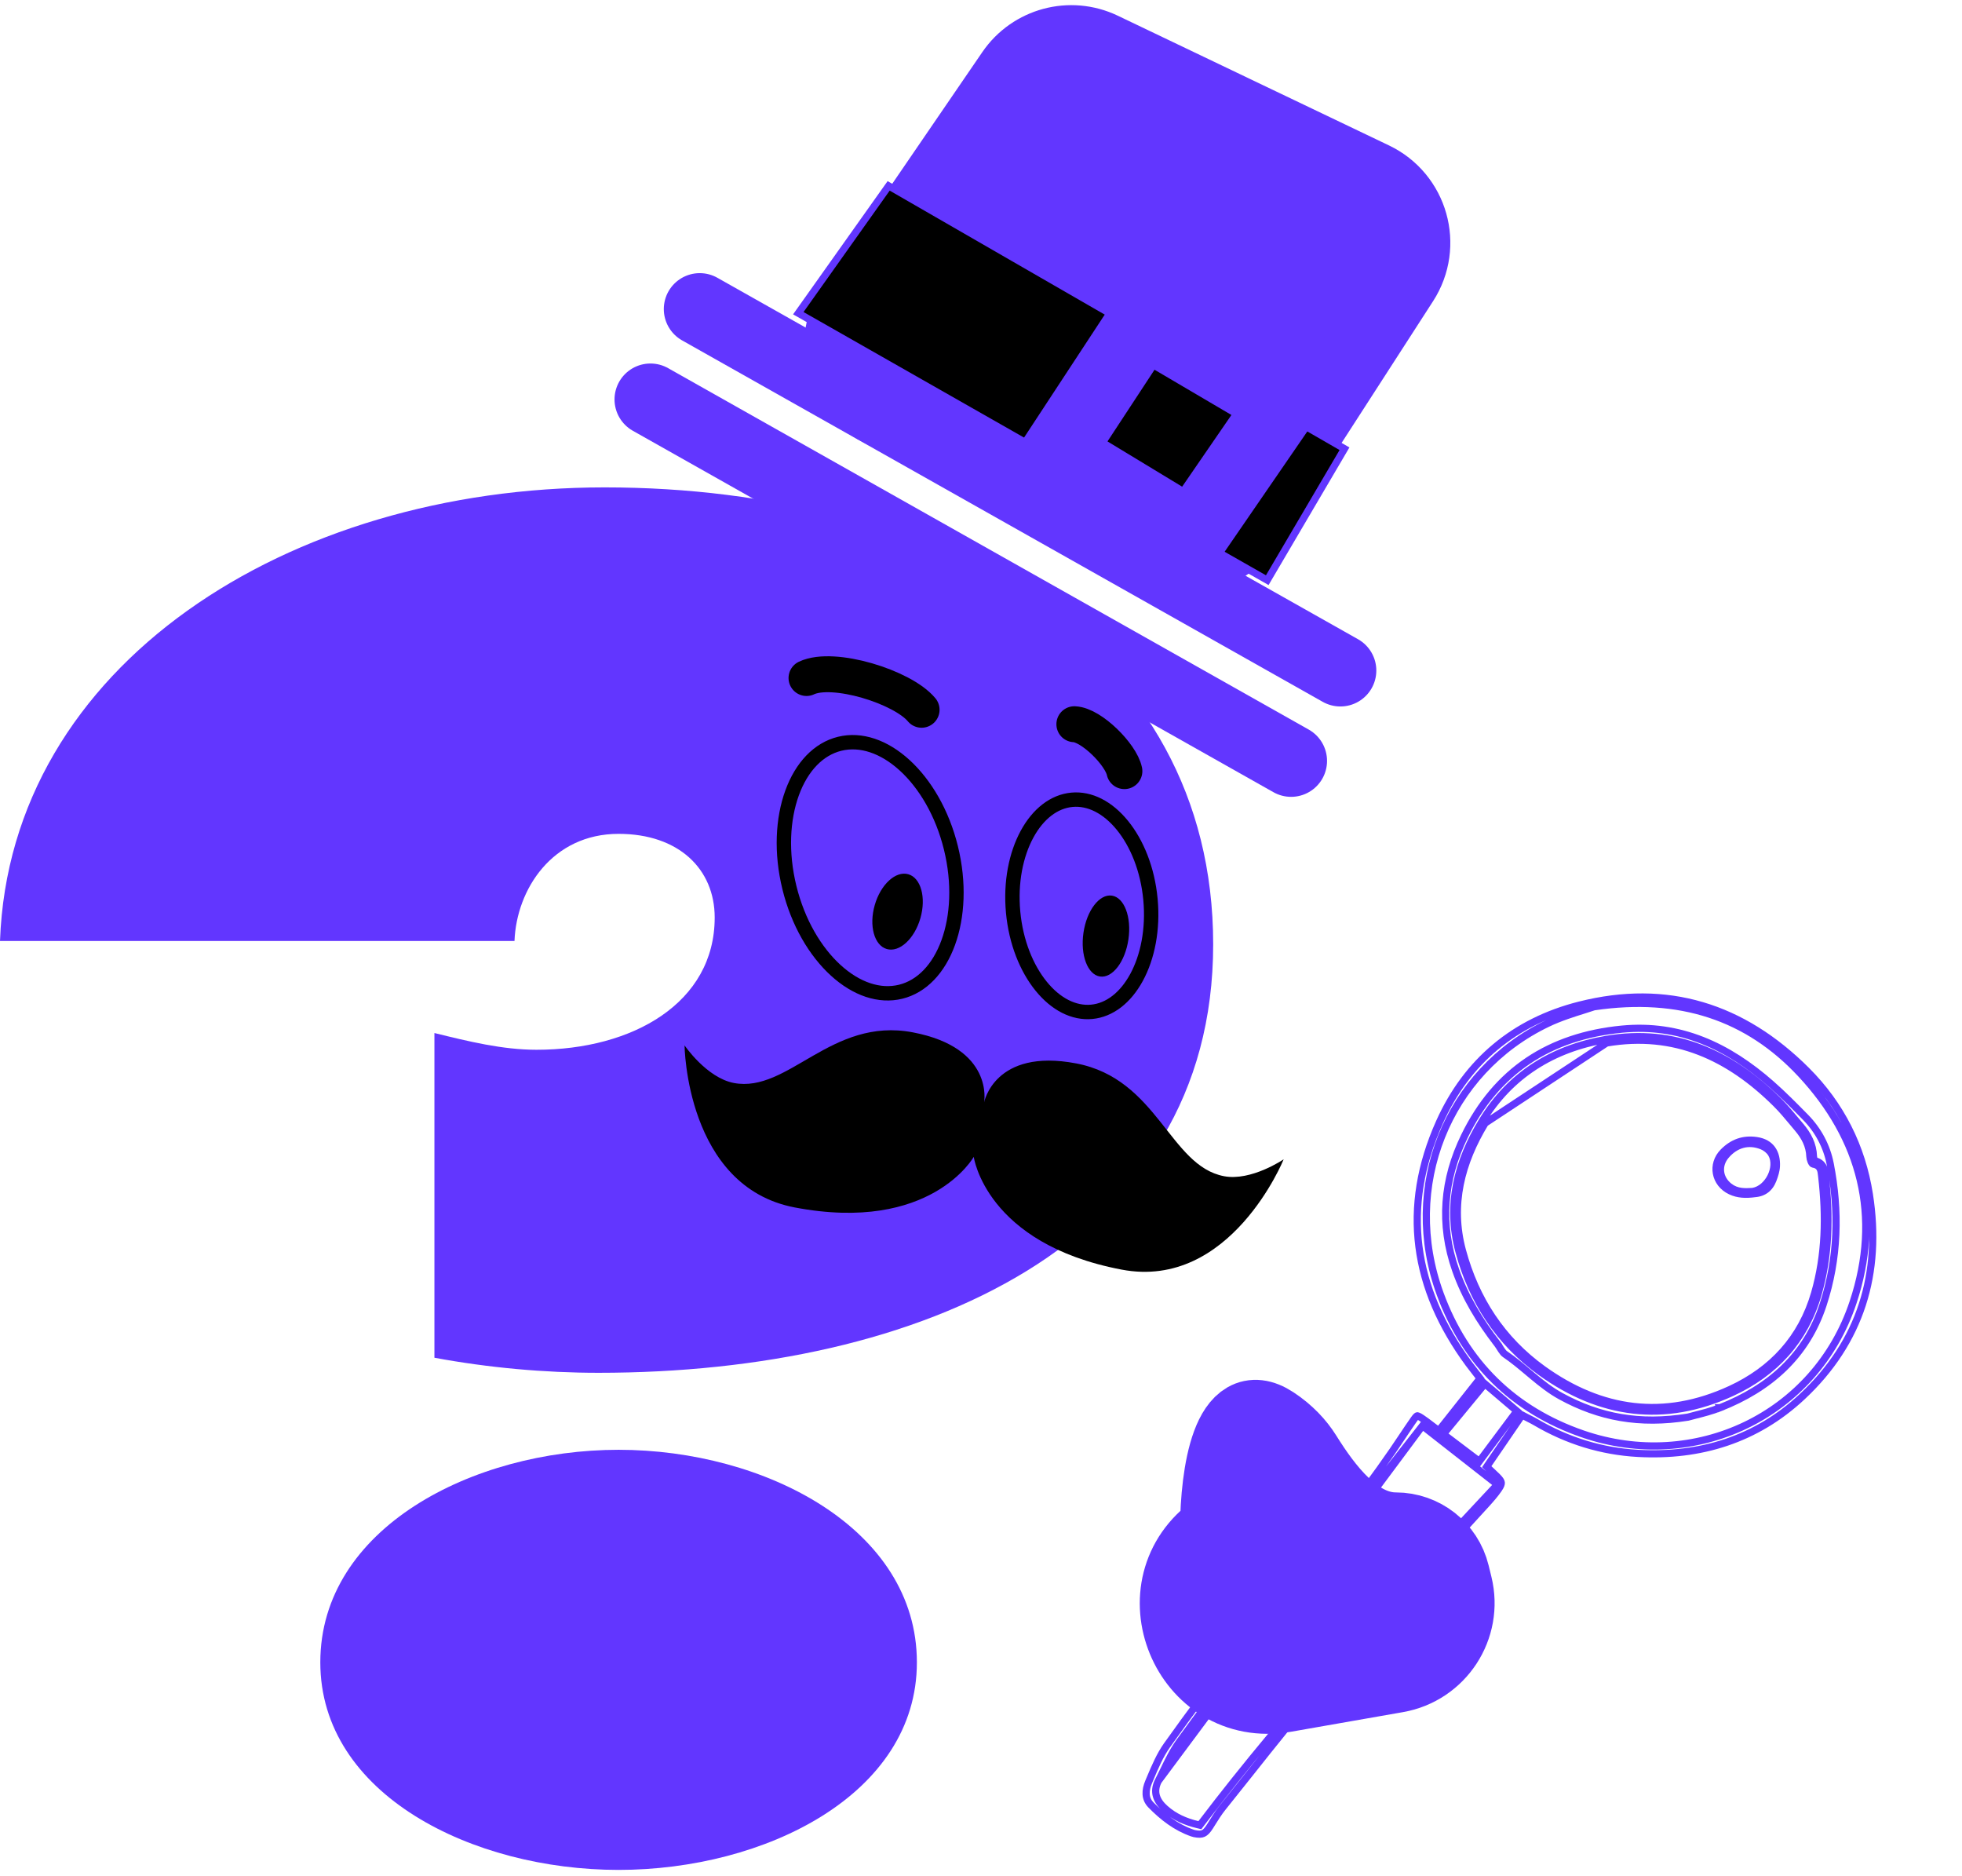
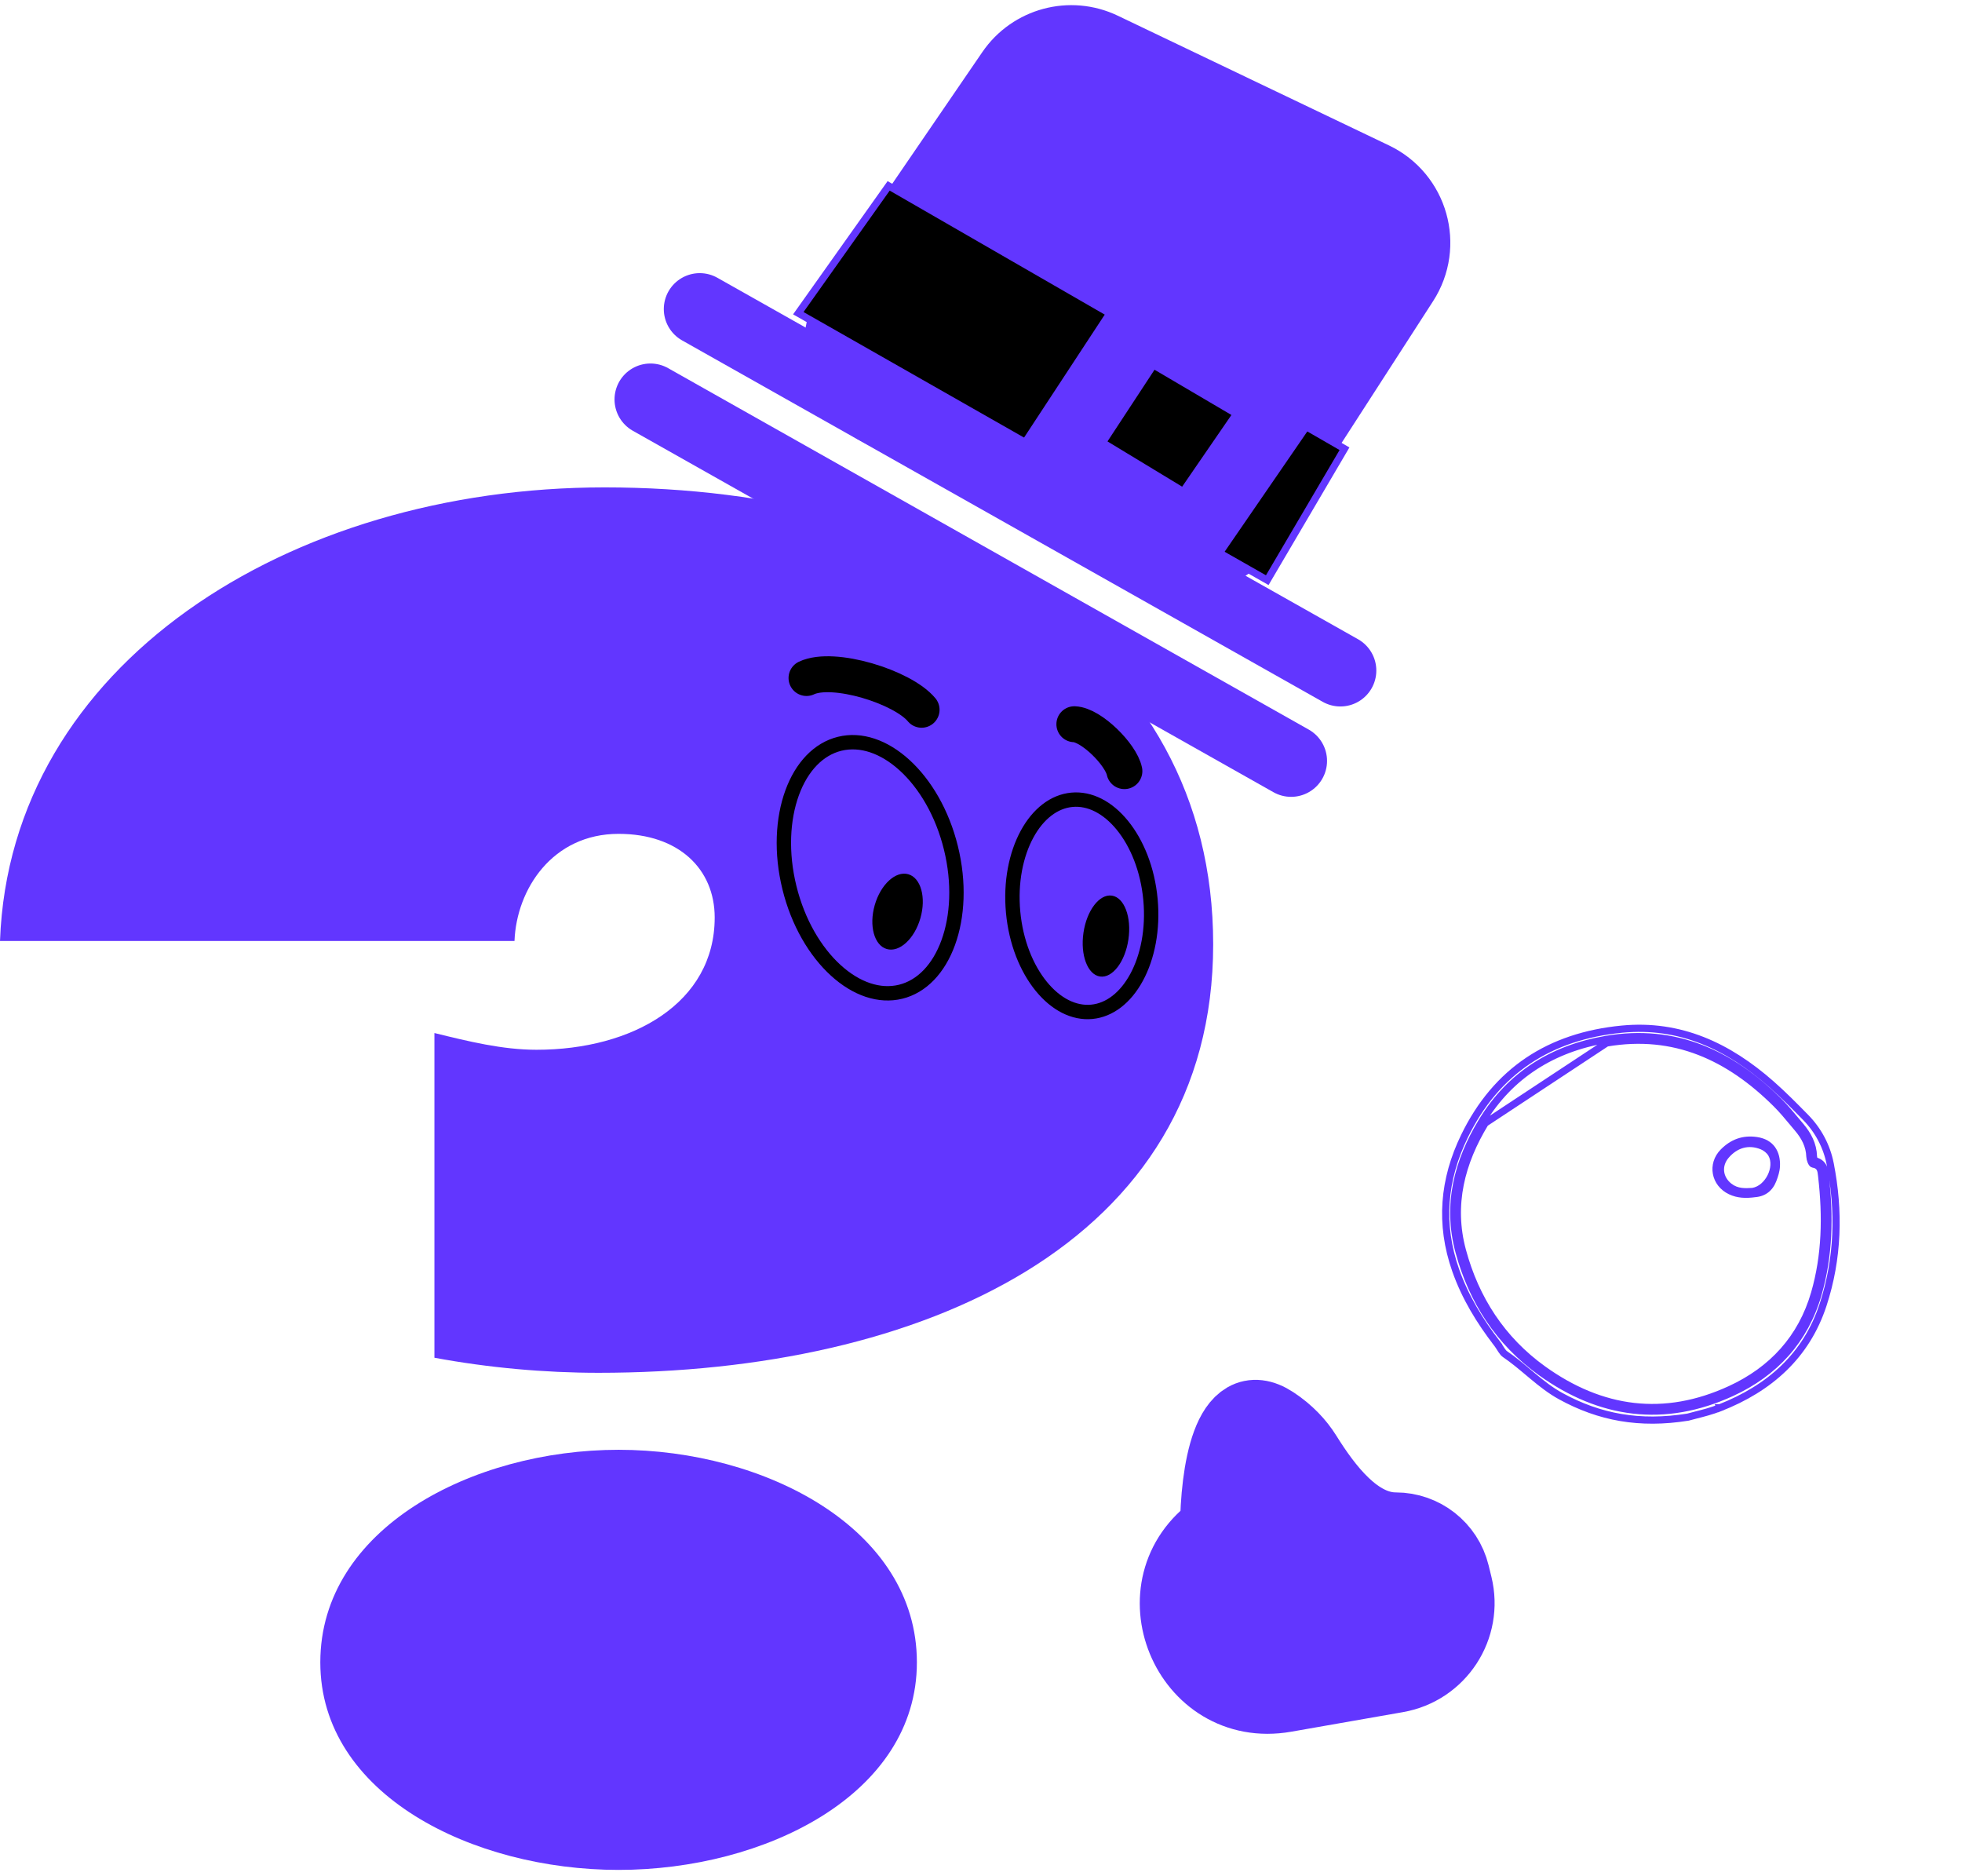
<svg xmlns="http://www.w3.org/2000/svg" width="273" height="261" viewBox="0 0 273 261" fill="none">
-   <path d="M197.925 198.356L198.318 198.665C199.759 199.793 201.252 200.962 202.785 202.163C204.455 203.471 206.175 204.817 207.93 206.192L208.359 206.529L207.987 206.927L207.209 207.76C193.255 222.696 179.436 237.488 167.153 253.658L166.956 253.917L166.639 253.842C164.983 253.447 163.427 252.793 162.09 251.586C161.545 251.094 161.106 250.537 160.912 249.886C160.713 249.217 160.791 248.512 161.168 247.775L197.925 198.356ZM197.925 198.356L197.616 198.75M197.925 198.356L197.616 198.75M197.616 198.75C197.05 199.474 196.497 200.179 195.954 200.871C194.91 202.203 193.901 203.489 192.898 204.778L192.898 204.778M197.616 198.75L192.898 204.778M192.898 204.778C191.262 206.879 189.625 208.978 187.988 211.078M192.898 204.778L187.988 211.078M187.988 211.078C183.738 216.528 179.487 221.98 175.27 227.456M187.988 211.078L175.27 227.456M175.27 227.456C171.498 232.352 167.756 237.279 164.132 242.292M175.27 227.456L164.132 242.292M164.132 242.292C163.228 243.542 162.537 244.971 161.871 246.35M164.132 242.292L161.871 246.35M161.871 246.35C161.636 246.834 161.405 247.313 161.168 247.775L161.871 246.35ZM210.786 196.68L211.067 196.304L210.709 196C209.883 195.298 209.082 194.617 208.275 193.93C207.85 193.57 207.425 193.208 206.993 192.841L206.606 192.512L206.283 192.904C204.874 194.614 203.549 196.222 202.206 197.852L201.166 199.113L200.835 199.515L201.25 199.83C202.713 200.937 204.03 201.934 205.437 202.999L205.839 203.303L206.14 202.9C206.656 202.209 207.158 201.536 207.655 200.871C208.7 199.472 209.72 198.107 210.786 196.68ZM221.841 140.054L221.793 140.061L221.747 140.077C221.363 140.212 220.886 140.361 220.348 140.529C218.925 140.973 217.07 141.552 215.361 142.369C201.385 149.04 194.929 165.137 200.401 180.034C203.909 189.583 210.623 196.182 220.265 199.498L220.428 199.026L220.265 199.498C235.7 204.807 252.567 197.07 257.847 181.167C261.81 169.23 258.985 158.403 250.566 149.386L250.566 149.386C243.169 141.464 233.737 138.317 221.841 140.054ZM212.185 197.064L211.791 196.858L211.541 197.224C210.017 199.449 208.589 201.534 207.108 203.696L206.867 204.048L207.178 204.342C207.303 204.46 207.427 204.576 207.55 204.69C207.813 204.935 208.07 205.174 208.322 205.426C208.749 205.852 208.873 206.087 208.893 206.264C208.913 206.433 208.852 206.682 208.512 207.175C208.018 207.891 207.433 208.559 206.825 209.228L206.825 209.228C204.444 211.85 202.051 214.464 199.656 217.078C194.399 222.818 189.137 228.563 184.003 234.415L184.342 234.713L184.003 234.415C180.515 238.391 177.22 242.544 173.934 246.685C172.661 248.289 171.389 249.892 170.108 251.482L170.108 251.482C169.567 252.154 169.105 252.896 168.663 253.605C168.561 253.77 168.46 253.932 168.359 254.091C167.991 254.673 167.716 254.941 167.438 255.066C167.166 255.189 166.802 255.214 166.156 255.084L166.155 255.084C166.078 255.069 165.996 255.041 165.877 254.999L165.876 254.999C163.644 254.215 161.805 252.8 160.141 251.097C159.281 250.217 159.334 249.065 159.835 247.885L159.835 247.885C159.897 247.737 159.96 247.59 160.022 247.442C160.718 245.796 161.4 244.18 162.382 242.801C165.611 238.27 168.937 233.804 172.373 229.43L171.98 229.121L172.373 229.429C174.476 226.752 176.618 224.097 178.762 221.439C183.923 215.04 189.098 208.625 193.777 201.839L193.777 201.839C194.238 201.17 194.678 200.511 195.115 199.856C195.645 199.062 196.172 198.273 196.73 197.476C196.88 197.262 196.988 197.129 197.075 197.048C197.157 196.97 197.191 196.967 197.191 196.967C197.193 196.967 197.23 196.959 197.341 197.005C197.456 197.053 197.61 197.141 197.831 197.288L197.831 197.288C198.261 197.574 198.665 197.882 199.113 198.224C199.33 198.389 199.556 198.563 199.802 198.745L200.191 199.034L200.492 198.654C201.152 197.821 201.805 196.995 202.457 196.172C203.537 194.808 204.612 193.449 205.705 192.068L205.948 191.762L205.709 191.453C205.537 191.228 205.371 191.017 205.211 190.812C204.908 190.425 204.625 190.063 204.349 189.688L204.349 189.688C196.655 179.234 194.959 168.002 200.3 156.113C204.101 147.652 210.745 142.116 219.769 139.834L219.66 139.403L219.769 139.834C231.981 136.746 242.48 140.059 251.355 148.918L251.355 148.918C256.159 153.713 259.075 159.543 260.111 166.173C261.818 177.107 258.923 186.683 250.76 194.307C244.383 200.262 236.606 202.672 227.917 202.193C222.841 201.912 218.085 200.437 213.683 197.851C213.402 197.685 213.101 197.532 212.757 197.358C212.579 197.267 212.389 197.171 212.185 197.064Z" stroke="#6236FF" />
  <path d="M203.005 174.108C204.855 180.965 208.587 186.715 214.399 190.896L214.399 190.896C222.652 196.83 231.602 198.061 240.974 193.741C246.928 190.996 251.114 186.47 252.969 180.058L252.969 180.058C254.53 174.663 254.611 169.161 253.983 163.663L253.556 163.712L253.983 163.663C253.978 163.62 253.973 163.573 253.968 163.524C253.934 163.199 253.889 162.768 253.72 162.405C253.615 162.178 253.458 161.963 253.223 161.792C253.022 161.645 252.783 161.544 252.507 161.484C252.49 161.454 252.471 161.414 252.45 161.364C252.379 161.191 252.336 160.997 252.332 160.887L252.332 160.887C252.28 159.189 251.525 157.834 250.524 156.653L250.524 156.652C250.297 156.385 250.069 156.112 249.84 155.838C249.098 154.947 248.338 154.034 247.504 153.205C240.883 146.62 233.119 142.956 223.459 144.608L223.458 144.608C216.073 145.89 210.168 149.51 206.223 155.986L206.223 155.986C202.839 161.543 201.246 167.589 203.005 174.108ZM203.005 174.108L203.488 173.978M203.005 174.108C203.005 174.108 203.005 174.108 203.005 174.108L203.488 173.978M203.488 173.978C201.774 167.626 203.315 161.722 206.65 156.246L223.544 145.101C233.001 143.484 240.61 147.054 247.151 153.56C247.967 154.37 248.707 155.258 249.446 156.145C249.677 156.423 249.909 156.701 250.142 156.976C251.102 158.108 251.785 159.357 251.833 160.903C251.844 161.273 252.081 161.918 252.292 161.952C253.314 162.117 253.392 162.847 253.469 163.565C253.474 163.617 253.48 163.669 253.486 163.72C254.109 169.177 254.026 174.608 252.489 179.919C250.677 186.18 246.598 190.598 240.765 193.287C231.569 197.526 222.809 196.328 214.691 190.49C208.98 186.382 205.311 180.734 203.488 173.978ZM239.326 195.846C238.15 196.307 236.941 196.614 235.938 196.868C235.543 196.969 235.18 197.061 234.865 197.151C228.135 198.227 222.546 197.18 217.173 194.237L217.173 194.237C215.759 193.462 214.514 192.478 213.269 191.441C213.064 191.27 212.859 191.098 212.653 190.925C211.617 190.055 210.56 189.166 209.414 188.389C209.241 188.271 209.086 188.081 208.907 187.81C208.859 187.737 208.806 187.653 208.75 187.564C208.622 187.36 208.476 187.128 208.327 186.934L207.931 187.239L208.327 186.934C205.902 183.788 203.87 180.474 202.548 176.714C200.291 170.291 200.842 164.083 203.772 158.066L203.772 158.066C208.204 148.961 215.641 144.148 225.67 143.176C233.78 142.39 240.482 145.559 246.457 150.816C248.119 152.279 249.684 153.861 251.249 155.459C253.005 157.253 254.174 159.47 254.649 161.861L254.649 161.862C255.962 168.478 255.773 175.103 253.673 181.513L253.673 181.513C251.346 188.622 246.212 193.142 239.326 195.846ZM239.326 195.846L239.508 196.312L239.325 195.846C239.325 195.846 239.326 195.846 239.326 195.846ZM255.135 161.765L255.139 161.764L255.135 161.765Z" stroke="#6236FF" />
  <path d="M181.701 202.378C180.69 200.762 179.247 199.202 177.23 197.87C170.854 193.661 169.241 205.061 169.191 212.623C157.815 220.538 165.162 238.379 178.813 235.988L194.357 233.265C200.283 232.227 204.094 226.393 202.664 220.549L202.274 218.957C201.364 215.238 198.031 212.623 194.202 212.623C188.788 212.623 184.573 206.968 181.701 202.378Z" fill="#6236FF" />
  <path d="M169.207 214.325C169.193 213.787 169.188 213.217 169.191 212.623M169.191 212.623C169.241 205.061 170.854 193.661 177.23 197.87C179.247 199.202 180.69 200.762 181.701 202.378C184.573 206.968 188.788 212.623 194.202 212.623V212.623C198.031 212.623 201.364 215.238 202.274 218.957L202.664 220.549C204.094 226.393 200.283 232.227 194.357 233.265L178.813 235.988C165.162 238.379 157.815 220.538 169.191 212.623V212.623Z" stroke="#6236FF" stroke-width="10" stroke-linecap="round" />
  <path d="M60.447 188.887C67.968 190.284 75.767 190.983 83.288 190.983C128.136 190.983 168.806 173.053 168.806 131.373C168.806 90.159 130.643 67.805 84.124 67.805C40.112 67.805 1.393 92.487 0 130.907H71.589C71.868 123.689 76.882 116.005 86.074 116.005C94.431 116.005 99.445 120.895 99.445 127.647C99.445 139.523 88.024 146.043 74.653 146.043C69.918 146.043 65.182 144.878 60.447 143.714V188.887ZM86.074 201.694C65.739 201.694 44.569 212.638 44.569 231.266C44.569 249.661 65.739 260.14 86.074 260.14C106.409 260.14 127.579 249.661 127.579 231.266C127.579 212.638 106.409 201.694 86.074 201.694Z" fill="#6236FF" />
  <path d="M118.626 42.489L140.811 10.07C143.596 6.001 148.93 4.569 153.378 6.696L191.115 24.744C196.552 27.344 198.471 34.125 195.203 39.188L173.312 73.101C170.524 77.421 164.914 78.923 160.341 76.573L122.308 57.031C116.954 54.28 115.226 47.457 118.626 42.489Z" fill="#6236FF" stroke="#6236FF" stroke-width="10" stroke-linecap="round" />
  <path d="M90.507 55.571L179.649 105.856" stroke="#6236FF" stroke-width="10" stroke-linecap="round" />
  <path d="M97.364 42.999L186.506 93.284" stroke="#6236FF" stroke-width="10" stroke-linecap="round" />
  <path d="M111.079 43.571L123.65 25.857L187.078 62.428L176.331 80.713L111.079 43.571Z" fill="black" stroke="#6236FF" stroke-linecap="round" />
  <path d="M147.077 62.999L159.077 44.714L178.505 56.142L165.934 74.428L147.077 62.999Z" stroke="#6236FF" stroke-width="10" stroke-linecap="round" />
  <path fill-rule="evenodd" clip-rule="evenodd" d="M243.809 165.261C245.64 164.96 246.946 162.309 246.061 160.778C245.841 160.396 245.401 160.056 244.984 159.888C243.313 159.213 241.726 159.667 240.525 161.075C239.548 162.221 239.713 163.716 240.903 164.662C241.811 165.385 242.859 165.317 243.809 165.261ZM244.264 166.547C242.951 166.726 241.743 166.698 240.58 166.147C238.066 164.958 237.489 161.869 239.445 159.901C240.83 158.507 242.479 157.893 244.47 158.182C246.824 158.524 247.773 160.246 247.673 162.276C247.639 162.961 247.416 163.66 247.167 164.309C246.651 165.657 245.649 166.429 244.264 166.547Z" fill="#6236FF" />
-   <path d="M170.315 163.632C162.737 162.191 161.109 150.103 149.741 147.941C138.374 145.78 136.933 153.359 136.933 153.359C136.933 153.359 138.374 145.78 127.006 143.619C115.638 141.458 109.688 152.105 102.11 150.664C98.32 149.944 95.251 145.434 95.251 145.434C95.251 145.434 95.439 165.1 110.595 167.982C129.542 171.584 135.492 160.937 135.492 160.937C135.492 160.937 137.12 173.025 156.066 176.627C171.223 179.509 178.614 161.283 178.614 161.283C178.614 161.283 174.105 164.352 170.315 163.632Z" fill="black" />
  <path d="M128.234 98.742C125.602 95.557 115.938 92.56 112.221 94.324" stroke="black" stroke-width="5" stroke-linecap="round" />
  <path d="M156.452 107.278C155.965 104.955 151.852 100.849 149.491 100.753" stroke="black" stroke-width="5" stroke-linecap="round" />
  <path d="M160.08 125.122C160.47 129.3 159.683 133.144 158.146 135.975C156.606 138.812 154.382 140.533 151.903 140.764C149.424 140.996 146.919 139.717 144.881 137.213C142.847 134.716 141.361 131.084 140.971 126.906C140.581 122.729 141.369 118.885 142.905 116.054C144.446 113.216 146.67 111.496 149.149 111.265C151.628 111.033 154.132 112.312 156.171 114.816C158.205 117.313 159.69 120.945 160.08 125.122Z" fill="#6236FF" stroke="black" stroke-width="2" />
  <path d="M132.314 117.958C133.511 122.823 133.261 127.509 131.939 131.139C130.615 134.776 128.268 137.245 125.321 137.97C122.373 138.695 119.149 137.597 116.289 134.989C113.434 132.386 111.039 128.351 109.842 123.486C108.645 118.621 108.895 113.935 110.217 110.305C111.541 106.668 113.888 104.199 116.835 103.474C119.783 102.749 123.007 103.847 125.867 106.455C128.722 109.058 131.118 113.093 132.314 117.958Z" fill="#6236FF" stroke="black" stroke-width="2" />
  <ellipse cx="153.885" cy="130.225" rx="3.162" ry="5.687" transform="rotate(-171.704 153.885 130.225)" fill="black" />
  <ellipse cx="124.891" cy="126.827" rx="3.305" ry="5.413" transform="rotate(-163.983 124.891 126.827)" fill="black" />
</svg>